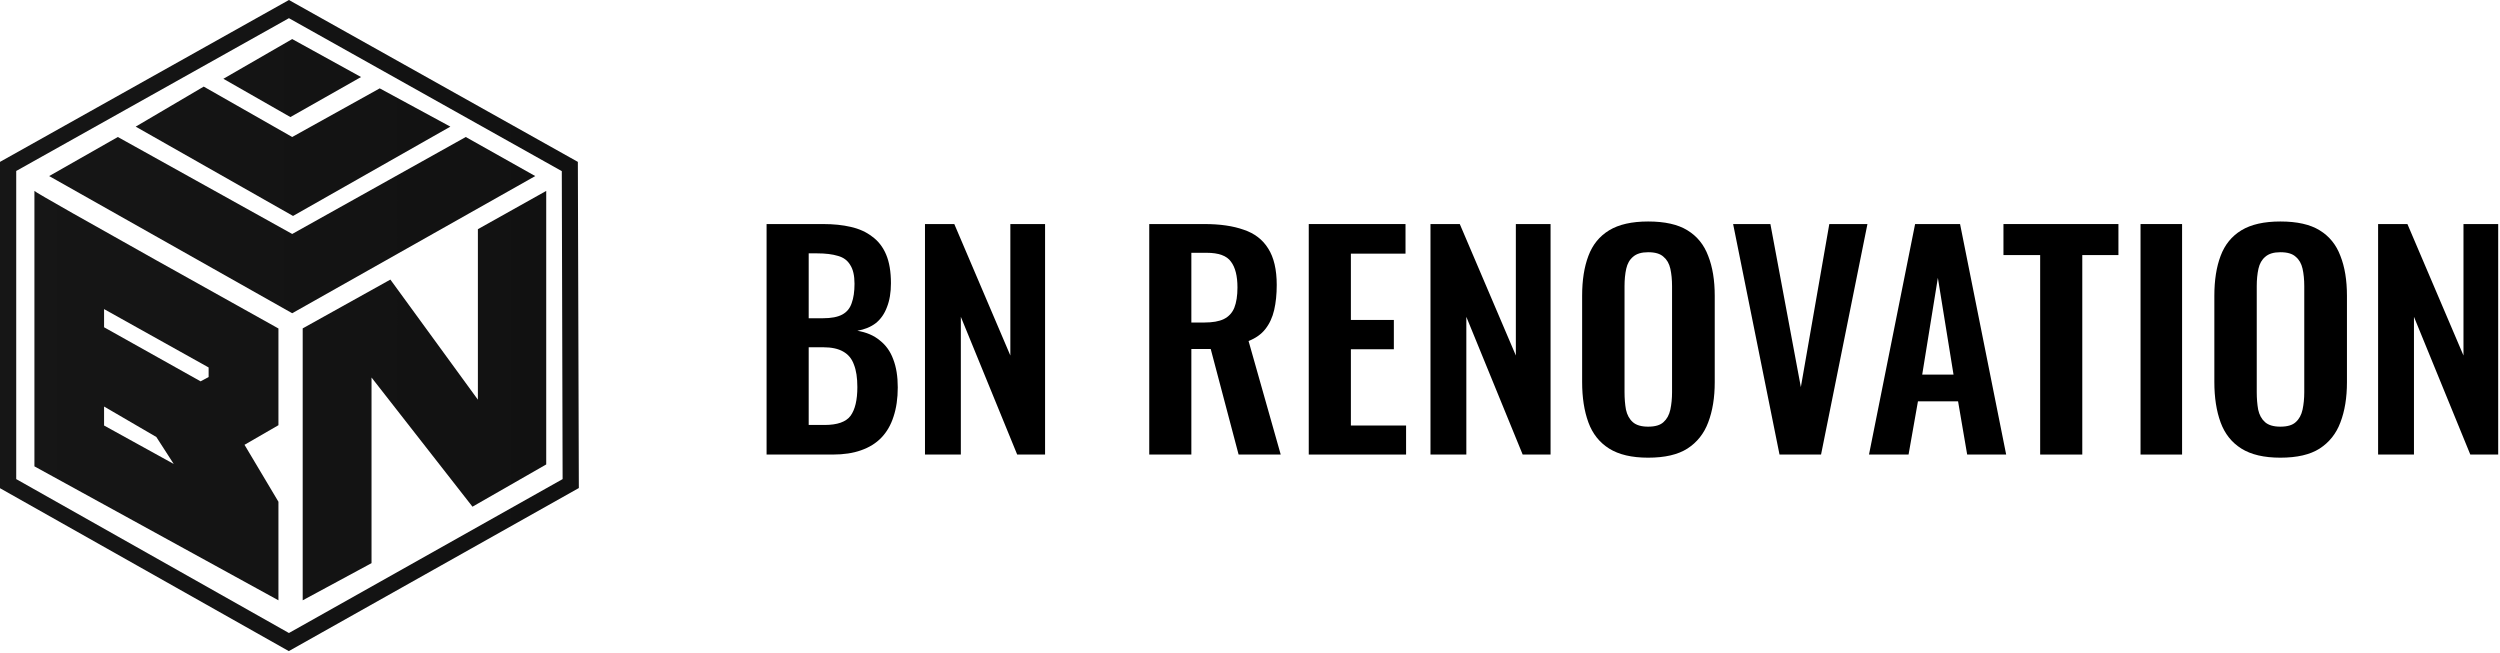
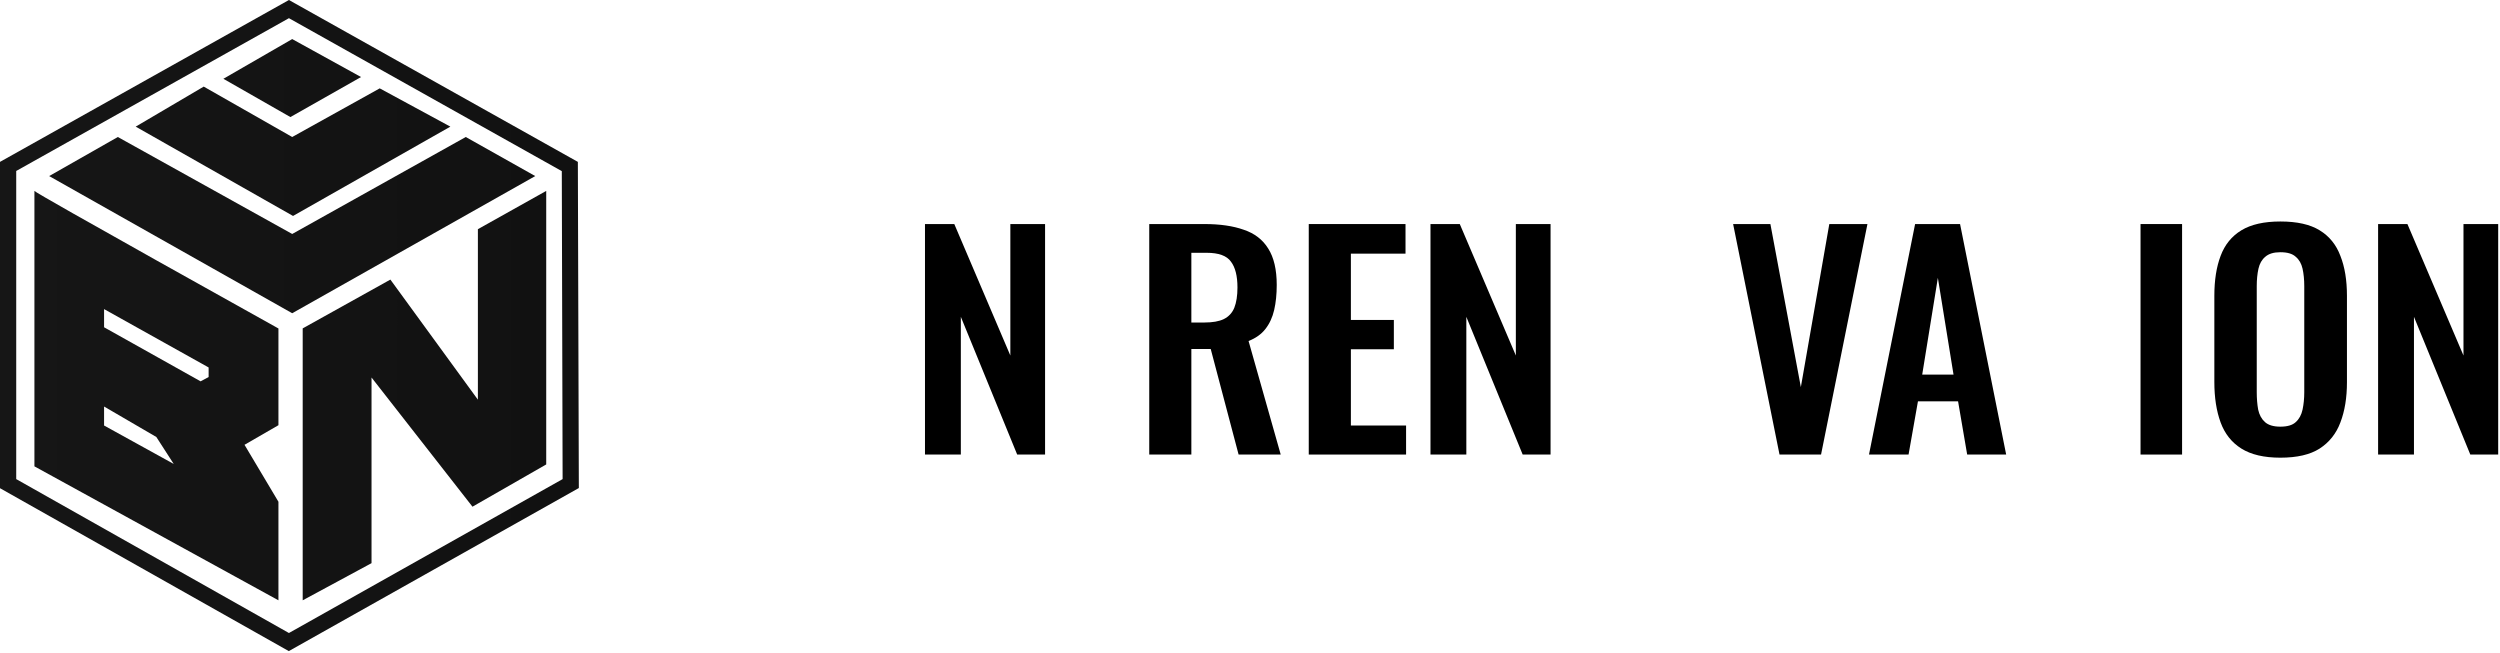
<svg xmlns="http://www.w3.org/2000/svg" width="245" height="64" viewBox="0 0 245 64" fill="none">
  <path d="M29.664 32.182V58.831L36.41 55.189V36.996L46.303 49.656L53.53 45.514V18.709L46.833 22.46V39.168L38.257 27.399L29.664 32.182Z" fill="url(#paint0_linear_48_21)" />
  <path d="M11.548 13.426L28.636 22.929L45.645 13.426L52.454 17.255L28.636 30.697L4.818 17.255L11.548 13.426Z" fill="url(#paint1_linear_48_21)" />
  <path d="M13.298 12.41L19.964 8.487L28.636 13.426L37.213 8.659L44.135 12.41L28.717 21.163L13.298 12.41Z" fill="url(#paint2_linear_48_21)" />
  <path d="M21.891 7.721L28.636 3.829L35.382 7.549L28.459 11.472L21.891 7.721Z" fill="url(#paint3_linear_48_21)" />
  <path d="M28.315 63.816L0 47.843V15.864L28.315 0L56.63 15.864L56.726 47.827L28.315 63.801V63.816ZM1.59 46.952L28.315 62.035L55.136 46.952L55.056 16.771L28.315 1.782L1.59 16.755V46.952Z" fill="url(#paint4_linear_48_21)" />
  <path d="M27.271 32.182C27.271 32.182 3.373 18.881 3.373 18.709V45.702L27.287 58.831V49.171L23.962 43.591L27.287 41.669V32.182H27.271ZM10.199 41.7V39.84L15.322 42.826L17.024 45.467L10.199 41.7ZM20.445 36.949L19.658 37.371L10.199 32.072V30.291L20.445 36.011V36.949Z" fill="url(#paint5_linear_48_21)" />
-   <path d="M75.125 44.546V21.957H80.674C81.678 21.957 82.58 22.05 83.379 22.236C84.198 22.422 84.895 22.738 85.471 23.184C86.066 23.612 86.522 24.197 86.838 24.941C87.154 25.685 87.312 26.623 87.312 27.758C87.312 28.669 87.181 29.45 86.921 30.1C86.68 30.751 86.317 31.271 85.834 31.662C85.35 32.034 84.746 32.285 84.021 32.415C84.913 32.564 85.648 32.88 86.224 33.363C86.819 33.828 87.256 34.441 87.535 35.204C87.832 35.966 87.981 36.886 87.981 37.965C87.981 39.043 87.842 40 87.563 40.837C87.302 41.655 86.903 42.343 86.364 42.901C85.843 43.44 85.183 43.849 84.383 44.128C83.603 44.407 82.682 44.546 81.623 44.546H75.125ZM79.252 41.646H80.814C82.059 41.646 82.906 41.348 83.352 40.753C83.798 40.14 84.021 39.201 84.021 37.937C84.021 37.026 83.909 36.291 83.686 35.733C83.482 35.157 83.129 34.73 82.627 34.451C82.143 34.172 81.493 34.032 80.674 34.032H79.252V41.646ZM79.252 31.188H80.647C81.465 31.188 82.097 31.067 82.543 30.825C82.989 30.584 83.296 30.212 83.463 29.71C83.649 29.208 83.742 28.576 83.742 27.813C83.742 27.014 83.603 26.4 83.324 25.973C83.064 25.527 82.664 25.229 82.125 25.08C81.585 24.913 80.898 24.829 80.061 24.829H79.252V31.188Z" fill="black" />
  <path d="M90.648 44.546V21.957H93.521L99.014 34.841V21.957H102.417V44.546H99.684L94.162 31.048V44.546H90.648Z" fill="black" />
  <path d="M112.626 44.546V21.957H118.036C119.561 21.957 120.843 22.143 121.885 22.515C122.944 22.868 123.744 23.482 124.283 24.355C124.841 25.229 125.12 26.419 125.12 27.925C125.12 28.836 125.036 29.654 124.869 30.379C124.701 31.104 124.413 31.727 124.004 32.248C123.614 32.749 123.065 33.14 122.359 33.419L125.51 44.546H121.383L118.65 34.2H116.753V44.546H112.626ZM116.753 31.606H118.036C118.836 31.606 119.468 31.495 119.932 31.271C120.416 31.03 120.76 30.658 120.964 30.156C121.169 29.635 121.271 28.975 121.271 28.176C121.271 27.042 121.057 26.196 120.63 25.638C120.221 25.062 119.431 24.774 118.259 24.774H116.753V31.606Z" fill="black" />
  <path d="M128.258 44.546V21.957H137.74V24.857H132.386V31.355H136.597V34.227H132.386V41.701H137.796V44.546H128.258Z" fill="black" />
  <path d="M140.187 44.546V21.957H143.059L148.553 34.841V21.957H151.955V44.546H149.222L143.701 31.048V44.546H140.187Z" fill="black" />
-   <path d="M161.518 44.853C159.92 44.853 158.646 44.555 157.698 43.96C156.75 43.365 156.071 42.51 155.662 41.395C155.253 40.279 155.049 38.959 155.049 37.435V28.985C155.049 27.46 155.253 26.159 155.662 25.08C156.071 23.983 156.75 23.147 157.698 22.57C158.646 21.994 159.92 21.706 161.518 21.706C163.155 21.706 164.437 21.994 165.367 22.57C166.315 23.147 166.994 23.983 167.403 25.08C167.83 26.159 168.044 27.46 168.044 28.985V37.462C168.044 38.968 167.83 40.279 167.403 41.395C166.994 42.492 166.315 43.347 165.367 43.96C164.437 44.555 163.155 44.853 161.518 44.853ZM161.518 41.813C162.206 41.813 162.708 41.664 163.024 41.367C163.359 41.069 163.582 40.66 163.694 40.14C163.805 39.619 163.861 39.052 163.861 38.438V28.037C163.861 27.404 163.805 26.837 163.694 26.335C163.582 25.833 163.359 25.443 163.024 25.164C162.708 24.867 162.206 24.718 161.518 24.718C160.868 24.718 160.375 24.867 160.04 25.164C159.706 25.443 159.483 25.833 159.371 26.335C159.26 26.837 159.204 27.404 159.204 28.037V38.438C159.204 39.052 159.25 39.619 159.343 40.14C159.455 40.66 159.678 41.069 160.013 41.367C160.347 41.664 160.849 41.813 161.518 41.813Z" fill="black" />
  <path d="M174.392 44.546L169.846 21.957H173.499L176.483 37.937L179.272 21.957H183.009L178.463 44.546H174.392Z" fill="black" />
  <path d="M183.162 44.546L187.68 21.957H192.086L196.604 44.546H192.783L191.891 39.331H187.959L187.039 44.546H183.162ZM188.377 36.709H191.445L189.911 27.228L188.377 36.709Z" fill="black" />
-   <path d="M199.936 44.546V24.997H196.339V21.957H207.606V24.997H204.064V44.546H199.936Z" fill="black" />
  <path d="M209.772 44.546V21.957H213.844V44.546H209.772Z" fill="black" />
  <path d="M223.476 44.853C221.877 44.853 220.603 44.555 219.655 43.96C218.707 43.365 218.028 42.51 217.619 41.395C217.21 40.279 217.006 38.959 217.006 37.435V28.985C217.006 27.46 217.21 26.159 217.619 25.08C218.028 23.983 218.707 23.147 219.655 22.57C220.603 21.994 221.877 21.706 223.476 21.706C225.112 21.706 226.395 21.994 227.324 22.57C228.272 23.147 228.951 23.983 229.36 25.08C229.788 26.159 230.001 27.46 230.001 28.985V37.462C230.001 38.968 229.788 40.279 229.36 41.395C228.951 42.492 228.272 43.347 227.324 43.96C226.395 44.555 225.112 44.853 223.476 44.853ZM223.476 41.813C224.164 41.813 224.666 41.664 224.982 41.367C225.316 41.069 225.539 40.66 225.651 40.14C225.762 39.619 225.818 39.052 225.818 38.438V28.037C225.818 27.404 225.762 26.837 225.651 26.335C225.539 25.833 225.316 25.443 224.982 25.164C224.666 24.867 224.164 24.718 223.476 24.718C222.825 24.718 222.332 24.867 221.998 25.164C221.663 25.443 221.44 25.833 221.328 26.335C221.217 26.837 221.161 27.404 221.161 28.037V38.438C221.161 39.052 221.208 39.619 221.3 40.14C221.412 40.66 221.635 41.069 221.97 41.367C222.304 41.664 222.806 41.813 223.476 41.813Z" fill="black" />
  <path d="M233.054 44.546V21.957H235.927L241.421 34.841V21.957H244.823V44.546H242.09L236.568 31.048V44.546H233.054Z" fill="black" />
  <defs>
    <linearGradient id="paint0_linear_48_21" x1="0" y1="31.908" x2="244.823" y2="31.908" gradientUnits="userSpaceOnUse">
      <stop stop-color="#161616" />
      <stop offset="1" />
    </linearGradient>
    <linearGradient id="paint1_linear_48_21" x1="0" y1="31.908" x2="244.823" y2="31.908" gradientUnits="userSpaceOnUse">
      <stop stop-color="#161616" />
      <stop offset="1" />
    </linearGradient>
    <linearGradient id="paint2_linear_48_21" x1="0" y1="31.908" x2="244.823" y2="31.908" gradientUnits="userSpaceOnUse">
      <stop stop-color="#161616" />
      <stop offset="1" />
    </linearGradient>
    <linearGradient id="paint3_linear_48_21" x1="0" y1="31.908" x2="244.823" y2="31.908" gradientUnits="userSpaceOnUse">
      <stop stop-color="#161616" />
      <stop offset="1" />
    </linearGradient>
    <linearGradient id="paint4_linear_48_21" x1="0" y1="31.908" x2="244.823" y2="31.908" gradientUnits="userSpaceOnUse">
      <stop stop-color="#161616" />
      <stop offset="1" />
    </linearGradient>
    <linearGradient id="paint5_linear_48_21" x1="0" y1="31.908" x2="244.823" y2="31.908" gradientUnits="userSpaceOnUse">
      <stop stop-color="#161616" />
      <stop offset="1" />
    </linearGradient>
  </defs>
</svg>